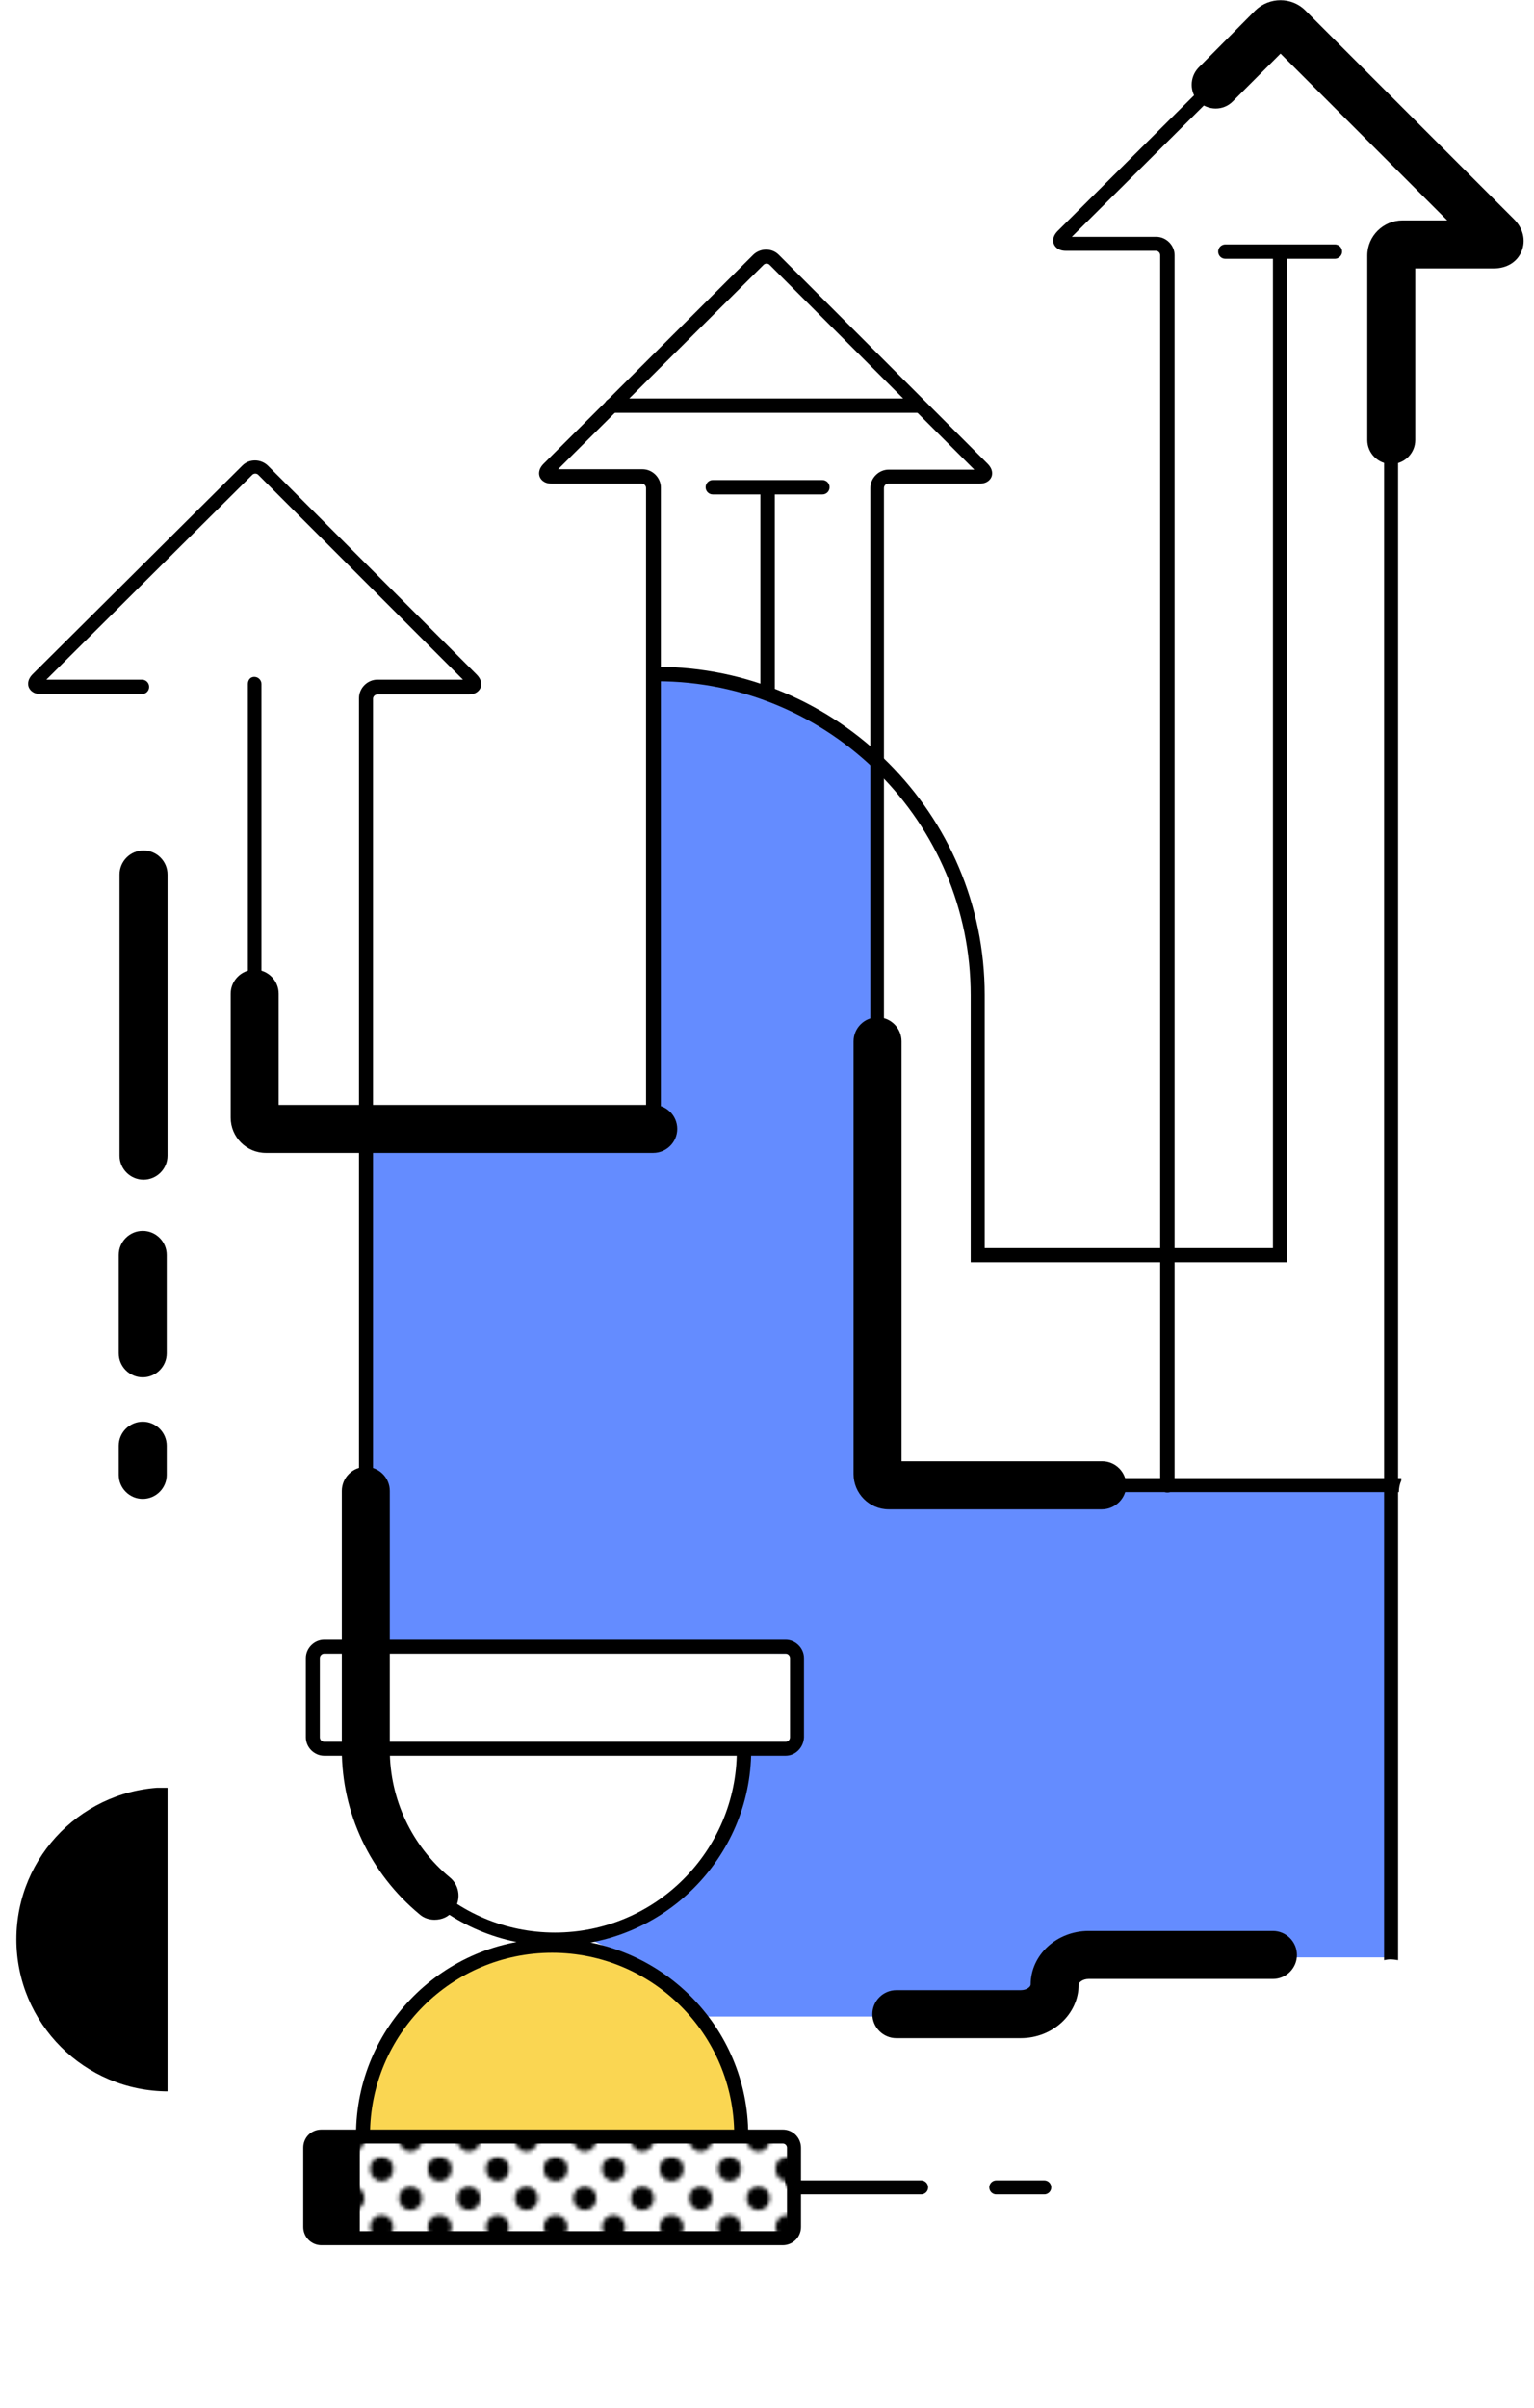
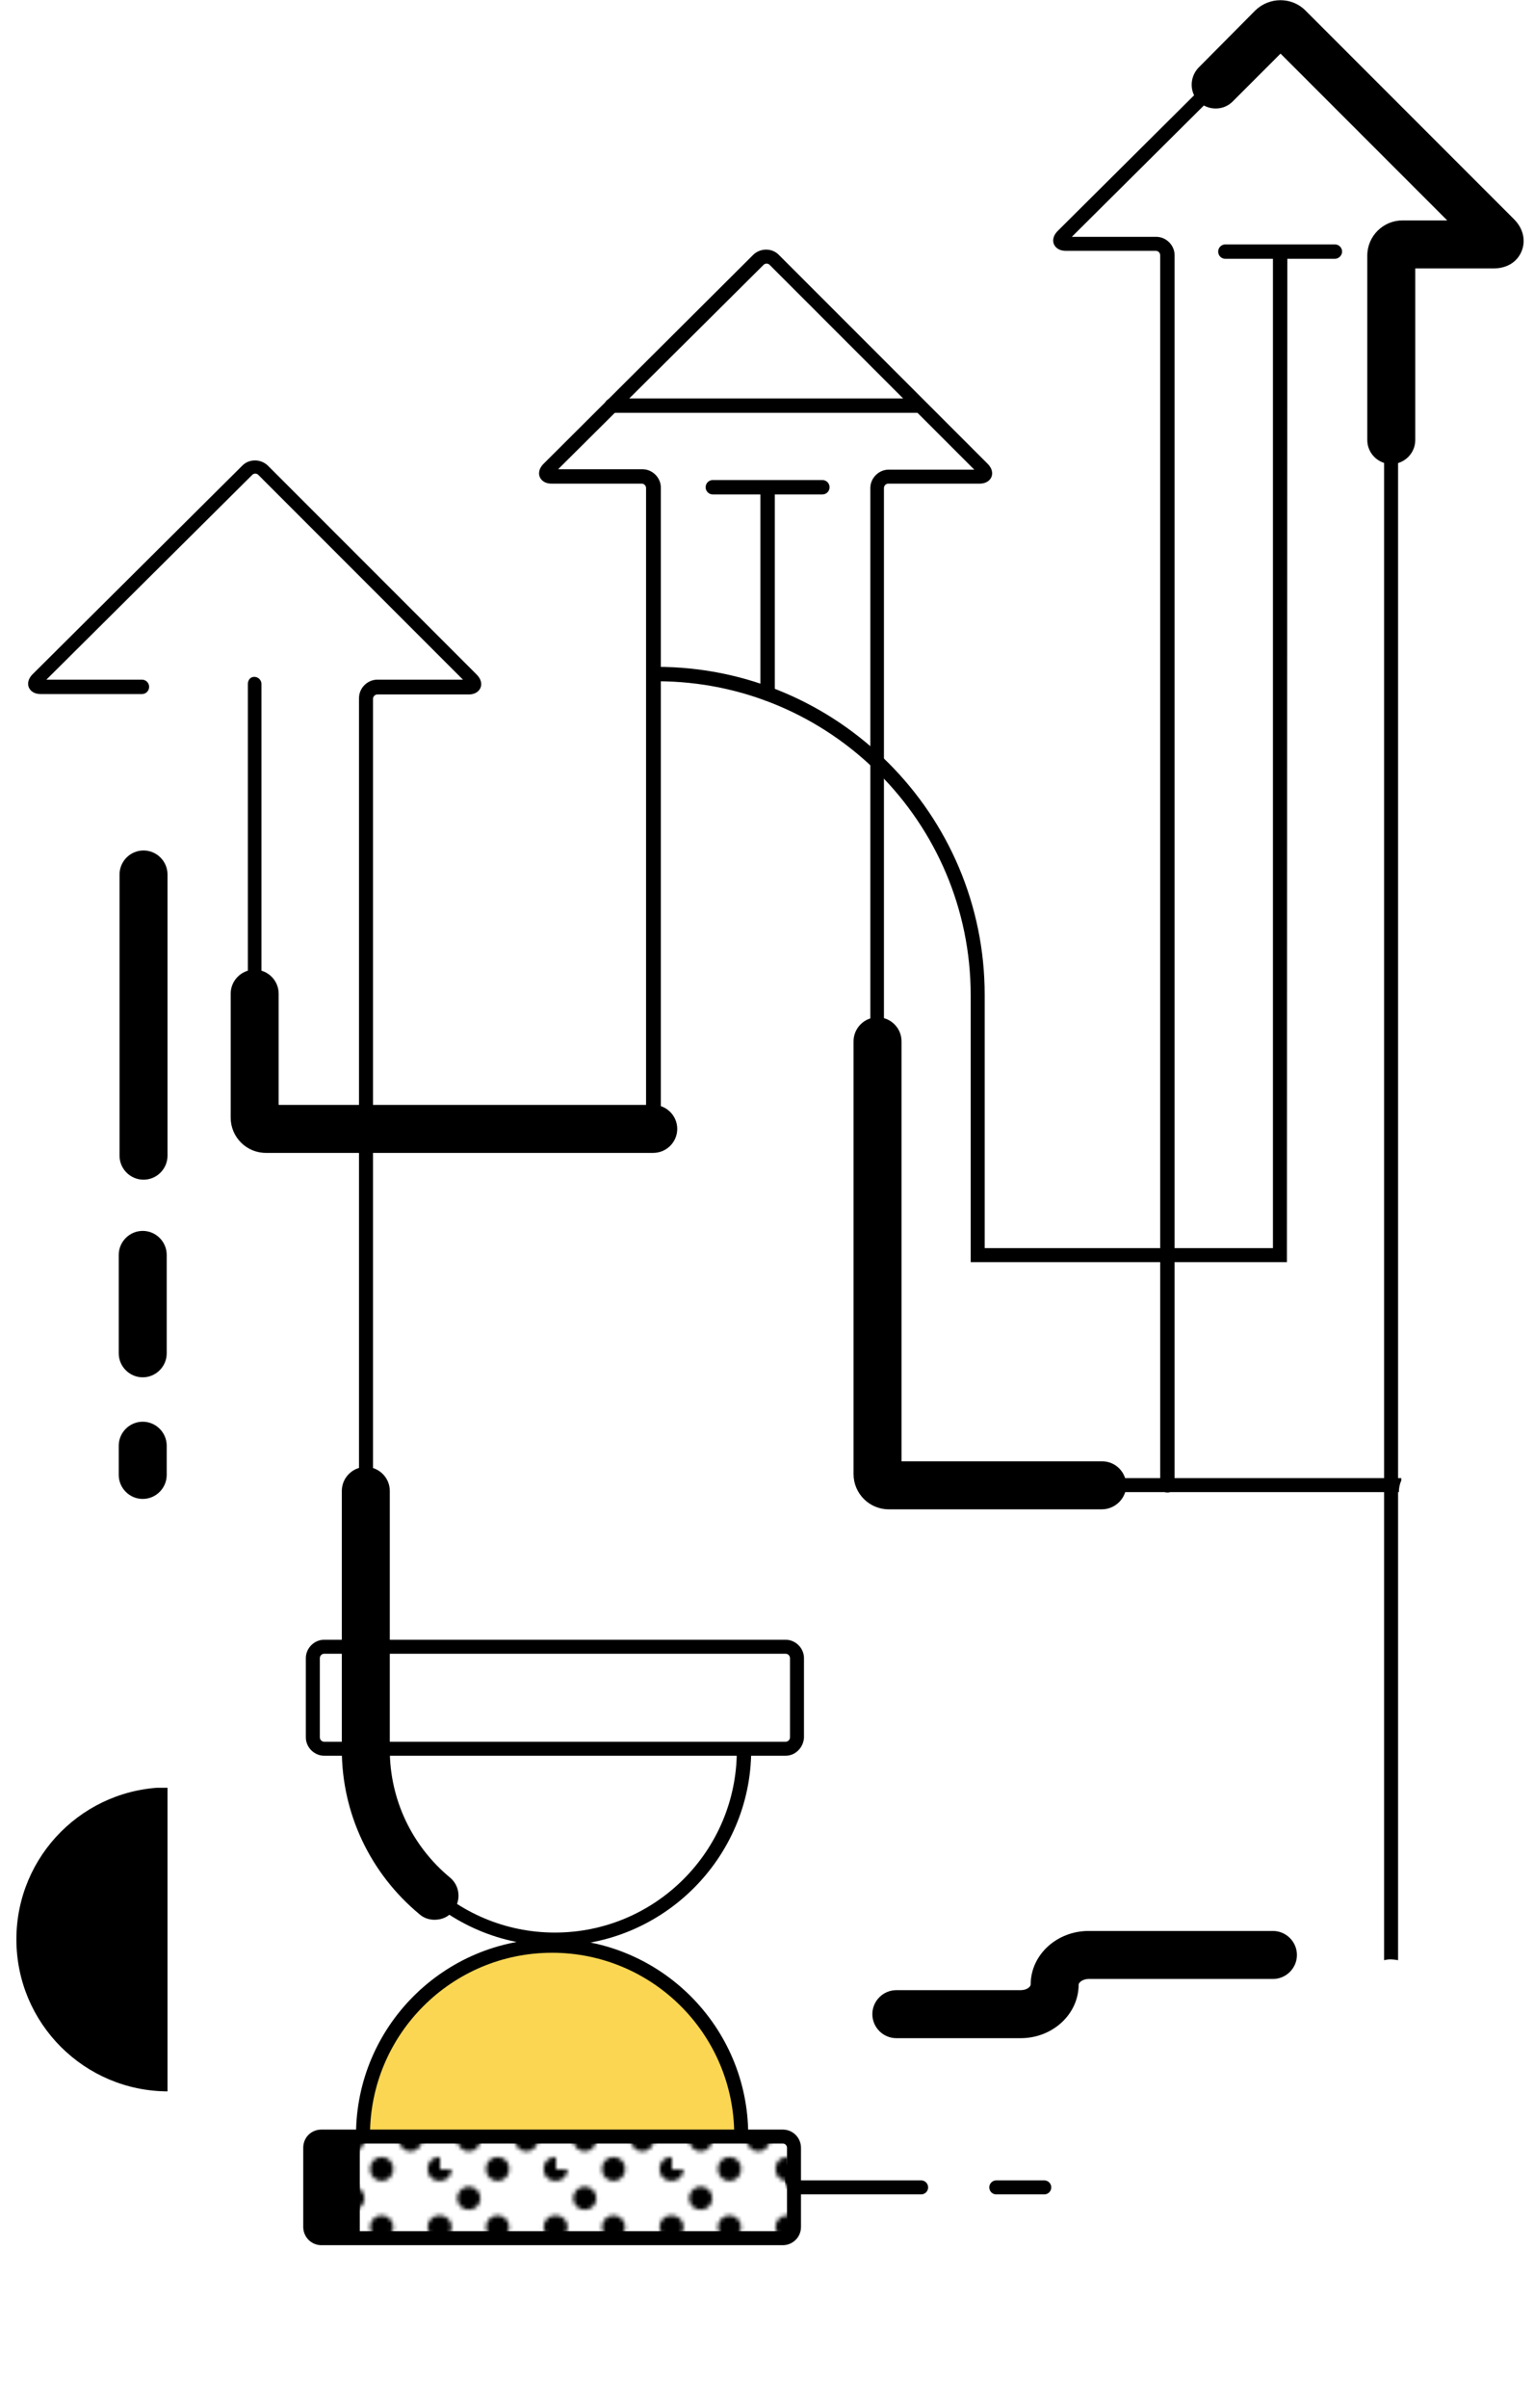
<svg xmlns="http://www.w3.org/2000/svg" xmlns:xlink="http://www.w3.org/1999/xlink" version="1.1" id="Layer_2_00000132807251703720128750000006861739383679798160_" x="0px" y="0px" viewBox="0 0 383.7 602" style="enable-background:new 0 0 383.7 602;" xml:space="preserve">
  <style type="text/css">
	.st0{fill:none;}
	.st1{fill:#648CFF;stroke:url(#SVGID_1_);stroke-miterlimit:10;}
	.st2{fill:#FAD652;}
	.st3{fill:none;stroke:#000000;stroke-width:3.5;stroke-linecap:round;stroke-miterlimit:10;}
	
		.st4{fill:url(#SVGID_00000175319618123691961380000006246129664363235007_);stroke:url(#SVGID_00000123413461083683674010000011548242021150382468_);stroke-miterlimit:10;}
	.st5{clip-path:url(#SVGID_00000034778881865681920430000009519427925813646743_);}
	
		.st6{fill:url(#SVGID_00000076598509027043455610000015300723839793852041_);stroke:url(#SVGID_00000049191075031342867730000005440104797446862773_);stroke-miterlimit:10;}
</style>
  <pattern y="602" width="28.8" height="28.8" patternUnits="userSpaceOnUse" id="SVGID_0000000596593356185020775" viewBox="2.9 -31.7 28.8 28.8" style="overflow:visible;">
    <g>
      <rect x="2.9" y="-31.7" class="st0" width="28.8" height="28.8" />
      <g>
        <rect x="2.9" y="-31.7" class="st0" width="28.8" height="28.8" />
        <g>
          <rect x="2.9" y="-31.7" class="st0" width="28.8" height="28.8" />
          <g>
            <rect x="2.9" y="-31.7" class="st0" width="28.8" height="28.8" />
            <g>
              <path d="M31.7-34.6c1.6,0,2.9,1.3,2.9,2.9s-1.3,2.9-2.9,2.9s-2.9-1.3-2.9-2.9S30.1-34.6,31.7-34.6z" />
              <path d="M17.3-34.6c1.6,0,2.9,1.3,2.9,2.9s-1.3,2.9-2.9,2.9s-2.9-1.3-2.9-2.9S15.7-34.6,17.3-34.6z" />
              <path d="M31.7-20.2c1.6,0,2.9,1.3,2.9,2.9s-1.3,2.9-2.9,2.9s-2.9-1.3-2.9-2.9S30.1-20.2,31.7-20.2z" />
              <path d="M17.3-20.2c1.6,0,2.9,1.3,2.9,2.9s-1.3,2.9-2.9,2.9s-2.9-1.3-2.9-2.9S15.7-20.2,17.3-20.2z" />
              <path d="M10.1-27.4c1.6,0,2.9,1.3,2.9,2.9s-1.3,2.9-2.9,2.9s-2.9-1.3-2.9-2.9S8.5-27.4,10.1-27.4z" />
              <path d="M24.5-27.4c1.6,0,2.9,1.3,2.9,2.9s-1.3,2.9-2.9,2.9s-2.9-1.3-2.9-2.9S22.9-27.4,24.5-27.4z" />
              <path d="M10.1-13c1.6,0,2.9,1.3,2.9,2.9s-1.3,2.9-2.9,2.9s-2.9-1.3-2.9-2.9S8.5-13,10.1-13z" />
              <path d="M24.5-13c1.6,0,2.9,1.3,2.9,2.9s-1.3,2.9-2.9,2.9s-2.9-1.3-2.9-2.9S22.9-13,24.5-13z" />
            </g>
            <g>
              <path d="M2.9-34.6c1.6,0,2.9,1.3,2.9,2.9s-1.3,2.9-2.9,2.9S0-30.1,0-31.7S1.3-34.6,2.9-34.6z" />
              <path d="M2.9-20.2c1.6,0,2.9,1.3,2.9,2.9s-1.3,2.9-2.9,2.9S0-15.7,0-17.3S1.3-20.2,2.9-20.2z" />
            </g>
            <g>
              <path d="M31.7-5.8c1.6,0,2.9,1.3,2.9,2.9S33.3,0,31.7,0s-2.9-1.3-2.9-2.9S30.1-5.8,31.7-5.8z" />
              <path d="M17.3-5.8c1.6,0,2.9,1.3,2.9,2.9S18.9,0,17.3,0s-2.9-1.3-2.9-2.9S15.7-5.8,17.3-5.8z" />
            </g>
            <path d="M2.9-5.8c1.6,0,2.9,1.3,2.9,2.9S4.5,0,2.9,0S0-1.3,0-2.9S1.3-5.8,2.9-5.8z" />
          </g>
        </g>
      </g>
    </g>
  </pattern>
  <pattern y="602" width="28.8" height="28.8" patternUnits="userSpaceOnUse" id="SVGID_0000001247134492196822461" viewBox="2.9 -31.7 28.8 28.8" style="overflow:visible;">
    <g>
      <rect x="2.9" y="-31.7" class="st0" width="28.8" height="28.8" />
      <g>
        <rect x="2.9" y="-31.7" class="st0" width="28.8" height="28.8" />
        <g>
          <rect x="2.9" y="-31.7" class="st0" width="28.8" height="28.8" />
          <g>
            <path d="M31.7,0c1.6,0,2.9-1.3,2.9-2.9s-1.3-2.9-2.9-2.9s-2.9,1.3-2.9,2.9S30.1,0,31.7,0z" />
            <path d="M17.3,0c1.6,0,2.9-1.3,2.9-2.9s-1.3-2.9-2.9-2.9s-2.9,1.3-2.9,2.9S15.7,0,17.3,0z" />
            <path d="M31.7-14.4c1.6,0,2.9-1.3,2.9-2.9s-1.3-2.9-2.9-2.9s-2.9,1.3-2.9,2.9S30.1-14.4,31.7-14.4z" />
            <path d="M17.3-14.4c1.6,0,2.9-1.3,2.9-2.9s-1.3-2.9-2.9-2.9s-2.9,1.3-2.9,2.9S15.7-14.4,17.3-14.4z" />
            <path d="M10.1-7.2c1.6,0,2.9-1.3,2.9-2.9S11.7-13,10.1-13s-2.9,1.3-2.9,2.9S8.5-7.2,10.1-7.2z" />
            <path d="M24.5-7.2c1.6,0,2.9-1.3,2.9-2.9S26.1-13,24.5-13s-2.9,1.3-2.9,2.9S22.9-7.2,24.5-7.2z" />
            <path d="M10.1-21.6c1.6,0,2.9-1.3,2.9-2.9s-1.3-2.9-2.9-2.9s-2.9,1.3-2.9,2.9S8.5-21.6,10.1-21.6z" />
            <path d="M24.5-21.6c1.6,0,2.9-1.3,2.9-2.9s-1.3-2.9-2.9-2.9s-2.9,1.3-2.9,2.9S22.9-21.6,24.5-21.6z" />
          </g>
          <g>
            <path d="M2.9,0c1.6,0,2.9-1.3,2.9-2.9S4.5-5.8,2.9-5.8S0-4.5,0-2.9C0-1.3,1.3,0,2.9,0z" />
            <path d="M2.9-14.4c1.6,0,2.9-1.3,2.9-2.9s-1.3-2.9-2.9-2.9S0-18.9,0-17.3S1.3-14.4,2.9-14.4z" />
          </g>
          <g>
-             <path d="M31.7-28.8c1.6,0,2.9-1.3,2.9-2.9s-1.3-2.9-2.9-2.9s-2.9,1.3-2.9,2.9S30.1-28.8,31.7-28.8z" />
            <path d="M17.3-28.8c1.6,0,2.9-1.3,2.9-2.9s-1.3-2.9-2.9-2.9s-2.9,1.3-2.9,2.9S15.7-28.8,17.3-28.8z" />
          </g>
          <path d="M2.9-28.8c1.6,0,2.9-1.3,2.9-2.9s-1.3-2.9-2.9-2.9S0-33.3,0-31.7S1.3-28.8,2.9-28.8z" />
        </g>
      </g>
    </g>
  </pattern>
  <pattern y="602" width="28.8" height="28.8" patternUnits="userSpaceOnUse" id="SVGID_0000009676706813146128086" viewBox="2.9 -31.7 28.8 28.8" style="overflow:visible;">
    <g>
      <rect x="2.9" y="-31.7" class="st0" width="28.8" height="28.8" />
      <g>
        <rect x="2.9" y="-31.7" class="st0" width="28.8" height="28.8" />
        <g>
          <rect x="2.9" y="-31.7" class="st0" width="28.8" height="28.8" />
          <g>
            <rect x="2.9" y="-31.7" class="st0" width="28.8" height="28.8" />
            <g>
              <path d="M31.7-34.6c1.6,0,2.9,1.3,2.9,2.9s-1.3,2.9-2.9,2.9s-2.9-1.3-2.9-2.9S30.1-34.6,31.7-34.6z" />
              <path d="M17.3-34.6c1.6,0,2.9,1.3,2.9,2.9s-1.3,2.9-2.9,2.9s-2.9-1.3-2.9-2.9S15.7-34.6,17.3-34.6z" />
              <path d="M31.7-20.2c1.6,0,2.9,1.3,2.9,2.9s-1.3,2.9-2.9,2.9s-2.9-1.3-2.9-2.9S30.1-20.2,31.7-20.2z" />
              <path d="M17.3-20.2c1.6,0,2.9,1.3,2.9,2.9s-1.3,2.9-2.9,2.9s-2.9-1.3-2.9-2.9S15.7-20.2,17.3-20.2z" />
              <path d="M10.1-27.4c1.6,0,2.9,1.3,2.9,2.9s-1.3,2.9-2.9,2.9s-2.9-1.3-2.9-2.9S8.5-27.4,10.1-27.4z" />
              <path d="M24.5-27.4c1.6,0,2.9,1.3,2.9,2.9s-1.3,2.9-2.9,2.9s-2.9-1.3-2.9-2.9S22.9-27.4,24.5-27.4z" />
              <path d="M10.1-13c1.6,0,2.9,1.3,2.9,2.9s-1.3,2.9-2.9,2.9s-2.9-1.3-2.9-2.9S8.5-13,10.1-13z" />
              <path d="M24.5-13c1.6,0,2.9,1.3,2.9,2.9s-1.3,2.9-2.9,2.9s-2.9-1.3-2.9-2.9S22.9-13,24.5-13z" />
            </g>
            <g>
              <path d="M2.9-34.6c1.6,0,2.9,1.3,2.9,2.9s-1.3,2.9-2.9,2.9S0-30.1,0-31.7S1.3-34.6,2.9-34.6z" />
              <path d="M2.9-20.2c1.6,0,2.9,1.3,2.9,2.9s-1.3,2.9-2.9,2.9S0-15.7,0-17.3S1.3-20.2,2.9-20.2z" />
            </g>
            <g>
              <path d="M31.7-5.8c1.6,0,2.9,1.3,2.9,2.9S33.3,0,31.7,0s-2.9-1.3-2.9-2.9S30.1-5.8,31.7-5.8z" />
              <path d="M17.3-5.8c1.6,0,2.9,1.3,2.9,2.9S18.9,0,17.3,0s-2.9-1.3-2.9-2.9S15.7-5.8,17.3-5.8z" />
            </g>
            <path d="M2.9-5.8c1.6,0,2.9,1.3,2.9,2.9S4.5,0,2.9,0S0-1.3,0-2.9S1.3-5.8,2.9-5.8z" />
          </g>
        </g>
      </g>
    </g>
  </pattern>
  <pattern y="602" width="28.8" height="28.8" patternUnits="userSpaceOnUse" id="SVGID_0000015582929228636749687" viewBox="2.9 -31.7 28.8 28.8" style="overflow:visible;">
    <g>
      <rect x="2.9" y="-31.7" class="st0" width="28.8" height="28.8" />
      <g>
        <rect x="2.9" y="-31.7" class="st0" width="28.8" height="28.8" />
        <g>
          <rect x="2.9" y="-31.7" class="st0" width="28.8" height="28.8" />
          <g>
            <rect x="2.9" y="-31.7" class="st0" width="28.8" height="28.8" />
            <g>
              <path d="M31.7-34.6c1.6,0,2.9,1.3,2.9,2.9s-1.3,2.9-2.9,2.9s-2.9-1.3-2.9-2.9S30.1-34.6,31.7-34.6z" />
              <path d="M17.3-34.6c1.6,0,2.9,1.3,2.9,2.9s-1.3,2.9-2.9,2.9s-2.9-1.3-2.9-2.9S15.7-34.6,17.3-34.6z" />
              <path d="M31.7-20.2c1.6,0,2.9,1.3,2.9,2.9s-1.3,2.9-2.9,2.9s-2.9-1.3-2.9-2.9S30.1-20.2,31.7-20.2z" />
              <path d="M17.3-20.2c1.6,0,2.9,1.3,2.9,2.9s-1.3,2.9-2.9,2.9s-2.9-1.3-2.9-2.9S15.7-20.2,17.3-20.2z" />
              <path d="M10.1-27.4c1.6,0,2.9,1.3,2.9,2.9s-1.3,2.9-2.9,2.9s-2.9-1.3-2.9-2.9S8.5-27.4,10.1-27.4z" />
              <path d="M24.5-27.4c1.6,0,2.9,1.3,2.9,2.9s-1.3,2.9-2.9,2.9s-2.9-1.3-2.9-2.9S22.9-27.4,24.5-27.4z" />
              <path d="M10.1-13c1.6,0,2.9,1.3,2.9,2.9s-1.3,2.9-2.9,2.9s-2.9-1.3-2.9-2.9S8.5-13,10.1-13z" />
              <path d="M24.5-13c1.6,0,2.9,1.3,2.9,2.9s-1.3,2.9-2.9,2.9s-2.9-1.3-2.9-2.9S22.9-13,24.5-13z" />
            </g>
            <g>
              <path d="M2.9-34.6c1.6,0,2.9,1.3,2.9,2.9s-1.3,2.9-2.9,2.9S0-30.1,0-31.7S1.3-34.6,2.9-34.6z" />
              <path d="M2.9-20.2c1.6,0,2.9,1.3,2.9,2.9s-1.3,2.9-2.9,2.9S0-15.7,0-17.3S1.3-20.2,2.9-20.2z" />
            </g>
            <g>
-               <path d="M31.7-5.8c1.6,0,2.9,1.3,2.9,2.9S33.3,0,31.7,0s-2.9-1.3-2.9-2.9S30.1-5.8,31.7-5.8z" />
              <path d="M17.3-5.8c1.6,0,2.9,1.3,2.9,2.9S18.9,0,17.3,0s-2.9-1.3-2.9-2.9S15.7-5.8,17.3-5.8z" />
            </g>
            <path d="M2.9-5.8c1.6,0,2.9,1.3,2.9,2.9S4.5,0,2.9,0S0-1.3,0-2.9S1.3-5.8,2.9-5.8z" />
          </g>
        </g>
      </g>
    </g>
  </pattern>
  <pattern y="602" width="28.8" height="28.8" patternUnits="userSpaceOnUse" id="SVGID_0000016595220535040063915" viewBox="2.9 -31.7 28.8 28.8" style="overflow:visible;">
    <g>
      <rect x="2.9" y="-31.7" class="st0" width="28.8" height="28.8" />
      <g>
        <rect x="2.9" y="-31.7" class="st0" width="28.8" height="28.8" />
        <g>
          <rect x="2.9" y="-31.7" class="st0" width="28.8" height="28.8" />
          <g>
            <path d="M31.7,0c1.6,0,2.9-1.3,2.9-2.9s-1.3-2.9-2.9-2.9s-2.9,1.3-2.9,2.9S30.1,0,31.7,0z" />
            <path d="M17.3,0c1.6,0,2.9-1.3,2.9-2.9s-1.3-2.9-2.9-2.9s-2.9,1.3-2.9,2.9S15.7,0,17.3,0z" />
            <path d="M31.7-14.4c1.6,0,2.9-1.3,2.9-2.9s-1.3-2.9-2.9-2.9s-2.9,1.3-2.9,2.9S30.1-14.4,31.7-14.4z" />
            <path d="M17.3-14.4c1.6,0,2.9-1.3,2.9-2.9s-1.3-2.9-2.9-2.9s-2.9,1.3-2.9,2.9S15.7-14.4,17.3-14.4z" />
            <path d="M10.1-7.2c1.6,0,2.9-1.3,2.9-2.9S11.7-13,10.1-13s-2.9,1.3-2.9,2.9S8.5-7.2,10.1-7.2z" />
            <path d="M24.5-7.2c1.6,0,2.9-1.3,2.9-2.9S26.1-13,24.5-13s-2.9,1.3-2.9,2.9S22.9-7.2,24.5-7.2z" />
            <path d="M10.1-21.6c1.6,0,2.9-1.3,2.9-2.9s-1.3-2.9-2.9-2.9s-2.9,1.3-2.9,2.9S8.5-21.6,10.1-21.6z" />
-             <path d="M24.5-21.6c1.6,0,2.9-1.3,2.9-2.9s-1.3-2.9-2.9-2.9s-2.9,1.3-2.9,2.9S22.9-21.6,24.5-21.6z" />
-           </g>
-           <g>
-             <path d="M2.9,0c1.6,0,2.9-1.3,2.9-2.9S4.5-5.8,2.9-5.8S0-4.5,0-2.9C0-1.3,1.3,0,2.9,0z" />
+           </g>
+           <g>
            <path d="M2.9-14.4c1.6,0,2.9-1.3,2.9-2.9s-1.3-2.9-2.9-2.9S0-18.9,0-17.3S1.3-14.4,2.9-14.4z" />
          </g>
          <g>
            <path d="M31.7-28.8c1.6,0,2.9-1.3,2.9-2.9s-1.3-2.9-2.9-2.9s-2.9,1.3-2.9,2.9S30.1-28.8,31.7-28.8z" />
            <path d="M17.3-28.8c1.6,0,2.9-1.3,2.9-2.9s-1.3-2.9-2.9-2.9s-2.9,1.3-2.9,2.9S15.7-28.8,17.3-28.8z" />
          </g>
          <path d="M2.9-28.8c1.6,0,2.9-1.3,2.9-2.9s-1.3-2.9-2.9-2.9S0-33.3,0-31.7S1.3-28.8,2.9-28.8z" />
        </g>
      </g>
    </g>
  </pattern>
  <g id="Dots">
    <pattern id="SVGID_1_" xlink:href="#SVGID_0000015582929228636749687" patternTransform="matrix(1 0 0 -1 -1172.91 -33133.559)">
	</pattern>
-     <polygon class="st1" points="348,373.4 348,489.3 268.3,489.3 259.1,504.1 176.6,504.1 171.4,498.4 155.4,488.4 148.6,485.3    160.4,481.2 176.3,466.7 183.1,454.3 187.2,437.7 197.4,438.2 199.3,433.9 198.6,420.7 199.3,413.4 91.5,412.2 91.5,283.5    140.1,282.8 155.9,282.8 161.4,281.9 162.7,280.5 163.4,275.9 164.2,169.1 171.9,169.4 185.4,172.2 197.7,176.3 212.3,185    220.3,191.8 219.8,364.1 219.3,368.5 221,371.5 223,372.2 299.8,371.8 348.5,371.8  " />
  </g>
  <g id="Artwork">
    <g>
      <path d="M375.7,57.8L323.5,5.6c-1.8-1.8-4.7-1.8-6.5,0l-52.4,52.1c-1.5,1.5-1.2,2.8-1,3.3s0.9,1.7,3,1.7h22.5    c0.6,0,1.1,0.5,1.1,1.1v249.7c0,1,0.8,1.8,1.8,1.8s1.8-0.8,1.8-1.8V63.8c0-2.5-2.1-4.6-4.6-4.6h-21.1l51.4-51.1    c0.4-0.4,1.1-0.4,1.5,0l51.2,51.2h-21.4c-2.5,0-4.6,2.1-4.6,4.6V490c0.5-0.1,1-0.2,1.5-0.2c0.7,0,1.4,0.1,2,0.2V63.9    c0-0.6,0.5-1.1,1.1-1.1h22.8c2.1,0,2.8-1.2,3-1.7C376.9,60.6,377.2,59.3,375.7,57.8z" />
    </g>
    <g>
      <path d="M348,116c-3.3,0-6-2.7-6-6V63.9c0-4.9,4-8.8,8.8-8.8H362l-41.7-41.7l-12,12c-2.3,2.3-6.1,2.3-8.5,0    c-2.3-2.3-2.3-6.1,0-8.5L314,2.6c3.5-3.4,9.1-3.4,12.5,0l52.2,52.2c2.3,2.3,3,5.3,1.9,8s-3.7,4.3-7,4.3H354V110    C354,113.3,351.3,116,348,116z" />
    </g>
    <g>
      <path d="M333.9,64.7h-27.4c-1,0-1.8-0.8-1.8-1.8s0.8-1.8,1.8-1.8h27.4c1,0,1.8,0.8,1.8,1.8S334.8,64.7,333.9,64.7z" />
    </g>
    <g>
      <path d="M205.7,123.6h-27.4c-1,0-1.8-0.8-1.8-1.8s0.8-1.8,1.8-1.8h27.4c1,0,1.8,0.8,1.8,1.8S206.7,123.6,205.7,123.6z" />
    </g>
    <g>
      <path d="M196.5,438.9H81.1c-2.5,0-4.6-2.1-4.6-4.6v-19.8c0-2.5,2.1-4.6,4.6-4.6h115.4c2.5,0,4.6,2.1,4.6,4.6v19.8    C201,436.8,199,438.9,196.5,438.9z M81.1,413.4c-0.6,0-1.1,0.5-1.1,1.1v19.8c0,0.6,0.5,1.1,1.1,1.1h115.4c0.6,0,1.1-0.5,1.1-1.1    v-19.8c0-0.6-0.5-1.1-1.1-1.1H81.1z" />
    </g>
    <g>
      <path d="M138.8,486.4c-27,0-49-22-49-49V174.5c0-2.5,2.1-4.6,4.6-4.6h21.4l-51.2-51.2c-0.4-0.4-1.1-0.4-1.5,0l-51.5,51.2h23.9    c1,0,1.8,0.8,1.8,1.8s-0.8,1.8-1.8,1.8H10.2c-2.1,0-2.8-1.2-3-1.7s-0.5-1.8,1-3.3l52.4-52.1c0.9-0.9,2-1.3,3.2-1.3    c1.2,0,2.4,0.5,3.2,1.3l52.2,52.2c1.5,1.5,1.2,2.8,1,3.3s-0.9,1.7-3,1.7H94.4c-0.6,0-1.1,0.5-1.1,1.1v262.9    c0,25.1,20.4,45.5,45.5,45.5s45.5-20.4,45.5-45.5c0-1,0.8-1.8,1.8-1.8s1.8,0.8,1.8,1.8C187.8,464.5,165.8,486.4,138.8,486.4z" />
    </g>
    <g>
      <path d="M108.7,479.9c-1.3,0-2.7-0.4-3.8-1.4c-12.3-10.2-19.4-25.2-19.4-41.1v-64.7c0-3.3,2.7-6,6-6s6,2.7,6,6v64.7    c0,12.4,5.5,24,15,31.9c2.6,2.1,2.9,5.9,0.8,8.4C112.2,479.2,110.5,479.9,108.7,479.9z" />
    </g>
    <g>
      <path d="M350.5,370.1c0-0.2,0-0.4,0-0.6H222.2c-0.6,0-1.1-0.5-1.1-1.1V122c0-0.6,0.5-1.1,1.1-1.1H245c2.1,0,2.8-1.2,3-1.7    s0.5-1.8-1-3.3l-52.2-52.2c-0.9-0.9-2-1.3-3.2-1.3s-2.4,0.5-3.2,1.3L136,115.9c-1.5,1.5-1.2,2.8-1,3.3s0.9,1.7,3,1.7h22.5    c0.6,0,1.1,0.5,1.1,1.1v157.5c0,0.6-0.5,1.1-1.1,1.1h-94c-0.6,0-1.1-0.5-1.1-1.1V171c0-1-0.8-1.8-1.8-1.8c-1,0-1.6,0.8-1.6,1.8    v108.4c0,2.5,2.1,4.6,4.6,4.6h94.1c2.5,0,4.6-2.1,4.6-4.6V121.9c0-2.5-2.1-4.6-4.6-4.6h-21.1L191,66.2c0.4-0.4,1.1-0.4,1.5,0    l51.2,51.2h-21.4c-2.5,0-4.6,2.1-4.6,4.6v246.4c0,2.5,2.1,4.6,4.6,4.6h127.6C349.9,372,350.1,371,350.5,370.1z" />
      <path d="M244.8,118.6L244.8,118.6L244.8,118.6z" />
      <path d="M138.3,118.6L138.3,118.6L138.3,118.6z" />
    </g>
    <g>
      <path d="M163.4,288.2H66.5c-4.9,0-8.8-4-8.8-8.8v-31c0-3.3,2.7-6,6-6s6,2.7,6,6v27.8h93.7c3.3,0,6,2.7,6,6    S166.7,288.2,163.4,288.2z" />
    </g>
    <g>
      <path d="M275.6,377.3h-53.3c-4.9,0-8.8-4-8.8-8.8V260.3c0-3.3,2.7-6,6-6s6,2.7,6,6v105h50.2c3.3,0,6,2.7,6,6    S278.9,377.3,275.6,377.3z" />
    </g>
    <g>
      <path d="M192,175.2c-1,0-1.8-0.8-1.8-1.8v-51.5c0-1,0.8-1.8,1.8-1.8s1.8,0.8,1.8,1.8v51.5C193.8,174.4,193,175.2,192,175.2z" />
    </g>
    <g>
      <path d="M255.3,509.5h-31.1c-3.3,0-6-2.7-6-6s2.7-6,6-6h31.1c1.6,0,2.5-0.9,2.5-1.4c0-7.4,6.5-13.4,14.5-13.4h46.1    c3.3,0,6,2.7,6,6s-2.7,6-6,6h-46.1c-1.5,0-2.5,0.9-2.5,1.4C269.8,503.5,263.3,509.5,255.3,509.5z" />
    </g>
    <g>
      <path d="M321.9,315.5h-79.1v-66.7c0-43.3-35.2-78.5-78.5-78.5c-1,0-1.8-0.8-1.8-1.8s0.8-1.8,1.8-1.8c45.2,0,82,36.8,82,82V312    h72.1V63c0-1,0.8-1.8,1.8-1.8S322,62,322,63L321.9,315.5L321.9,315.5z" />
    </g>
    <g>
      <path d="M292,373.1c-1,0-1.8-0.8-1.8-1.8v-57.8c0-1,0.8-1.8,1.8-1.8s1.8,0.8,1.8,1.8v57.8C293.8,372.3,293,373.1,292,373.1z" />
    </g>
    <g>
      <g>
        <path d="M35.9,294.9c-3.3,0-6-2.7-6-6v-70.3c0-3.3,2.7-6,6-6s6,2.7,6,6v70.3C41.9,292.2,39.2,294.9,35.9,294.9z" />
      </g>
      <g>
        <path d="M35.7,344.3c-3.3,0-6-2.7-6-6v-24.6c0-3.3,2.7-6,6-6s6,2.7,6,6v24.6C41.7,341.6,39,344.3,35.7,344.3z" />
      </g>
      <g>
        <path d="M35.7,374.7c-3.3,0-6-2.7-6-6v-7.3c0-3.3,2.7-6,6-6s6,2.7,6,6v7.3C41.7,372,39,374.7,35.7,374.7z" />
      </g>
    </g>
    <g>
      <path d="M229.5,103.2H153c-1,0-1.8-0.8-1.8-1.8s0.8-1.8,1.8-1.8h76.4c1,0,1.8,0.8,1.8,1.8S230.4,103.2,229.5,103.2z" />
    </g>
  </g>
  <g id="Dots_00000057133234628561981900000015986710849581368205_">
    <path class="st2" d="M141.7,486.4l-15.9,1.7l-8.6,3.2l-4.8,2.8l-12.8,12.3l-6.8,13.8l-2,11.1v2.4l94.5,0.3l-2-10.5   c0,0-2.9-10.9-3.2-11.3s-3-8.5-4.2-8.4s-11.4-9.6-11.4-9.6l-14.4-6.1L141.7,486.4L141.7,486.4z" />
  </g>
  <g id="Artwork_00000092443805678815607240000014960425090634774207_">
    <path class="st3" d="M80.4,534.1h115.4c1.6,0,2.8,1.3,2.8,2.8v19.8c0,1.6-1.3,2.8-2.8,2.8H80.4c-1.6,0-2.8-1.3-2.8-2.8v-19.8   C77.6,535.3,78.8,534.1,80.4,534.1z" />
    <path class="st3" d="M185.4,533.7c0-26.1-21.2-47.3-47.3-47.3s-47.3,21.2-47.3,47.3" />
    <g>
      <line class="st3" x1="230.4" y1="546.8" x2="199.1" y2="546.8" />
      <line class="st3" x1="249.2" y1="546.8" x2="261.2" y2="546.8" />
    </g>
    <rect x="78.9" y="533.7" width="11.1" height="25.8" />
    <pattern id="SVGID_00000091016961508900045530000012438880151080547735_" xlink:href="#SVGID_0000016595220535040063915" patternTransform="matrix(1 0 0 1 -1165.92 14150.391)">
	</pattern>
    <pattern id="SVGID_00000112591131751960946310000005182850465361870489_" xlink:href="#SVGID_0000001247134492196822461" patternTransform="matrix(1 0 0 1 -1173.29 14159)">
	</pattern>
    <rect x="84.5" y="533.7" style="fill:url(#SVGID_00000091016961508900045530000012438880151080547735_);stroke:url(#SVGID_00000112591131751960946310000005182850465361870489_);stroke-miterlimit:10;" width="112.4" height="25.8" />
  </g>
  <g>
    <g>
      <defs>
        <rect id="SVGID_00000149366776883348385730000016496571740078951834_" x="-15.3" y="446.9" width="57.2" height="79" />
      </defs>
      <clipPath id="SVGID_00000084523947292624367200000009237598505117592721_">
        <use xlink:href="#SVGID_00000149366776883348385730000016496571740078951834_" style="overflow:visible;" />
      </clipPath>
      <path style="clip-path:url(#SVGID_00000084523947292624367200000009237598505117592721_);" d="M80.1,484.8c0,21-17,38-38,38    s-38-17-38-38s17-38,38-38C63.1,446.9,80.1,463.9,80.1,484.8z" />
    </g>
  </g>
  <g id="Dots_00000127022532834602419700000014339513065077773959_">
    <pattern id="SVGID_00000152979140399860976110000018411851734051432852_" xlink:href="#SVGID_0000009676706813146128086" patternTransform="matrix(1 0 0 -1 -1173.13 -33133.609)">
	</pattern>
    <pattern id="SVGID_00000093152574892105369750000008914977732042219701_" xlink:href="#SVGID_0000000596593356185020775" patternTransform="matrix(1 0 0 -1 -1172.91 -33133.559)">
	</pattern>
    <polygon style="fill:url(#SVGID_00000152979140399860976110000018411851734051432852_);stroke:url(#SVGID_00000093152574892105369750000008914977732042219701_);stroke-miterlimit:10;" points="   346.2,373.4 346.2,489.3 266.5,489.3 257.3,504.1 174.8,504.1 169.6,498.4 153.6,488.4 146.8,485.3 158.6,481.2 174.5,466.7    181.3,454.3 185.4,437.7 195.6,438.2 197.5,433.9 196.8,420.7 197.5,413.4 89.7,412.2 89.7,283.5 138.3,282.8 154.1,282.8    159.6,281.9 160.9,280.5 161.6,275.9 162.4,169.1 170.1,169.4 183.6,172.2 195.9,176.3 210.5,185 218.5,191.8 218,364.1    217.5,368.5 219.2,371.5 221.2,372.2 298,371.8 346.7,371.8  " />
  </g>
</svg>